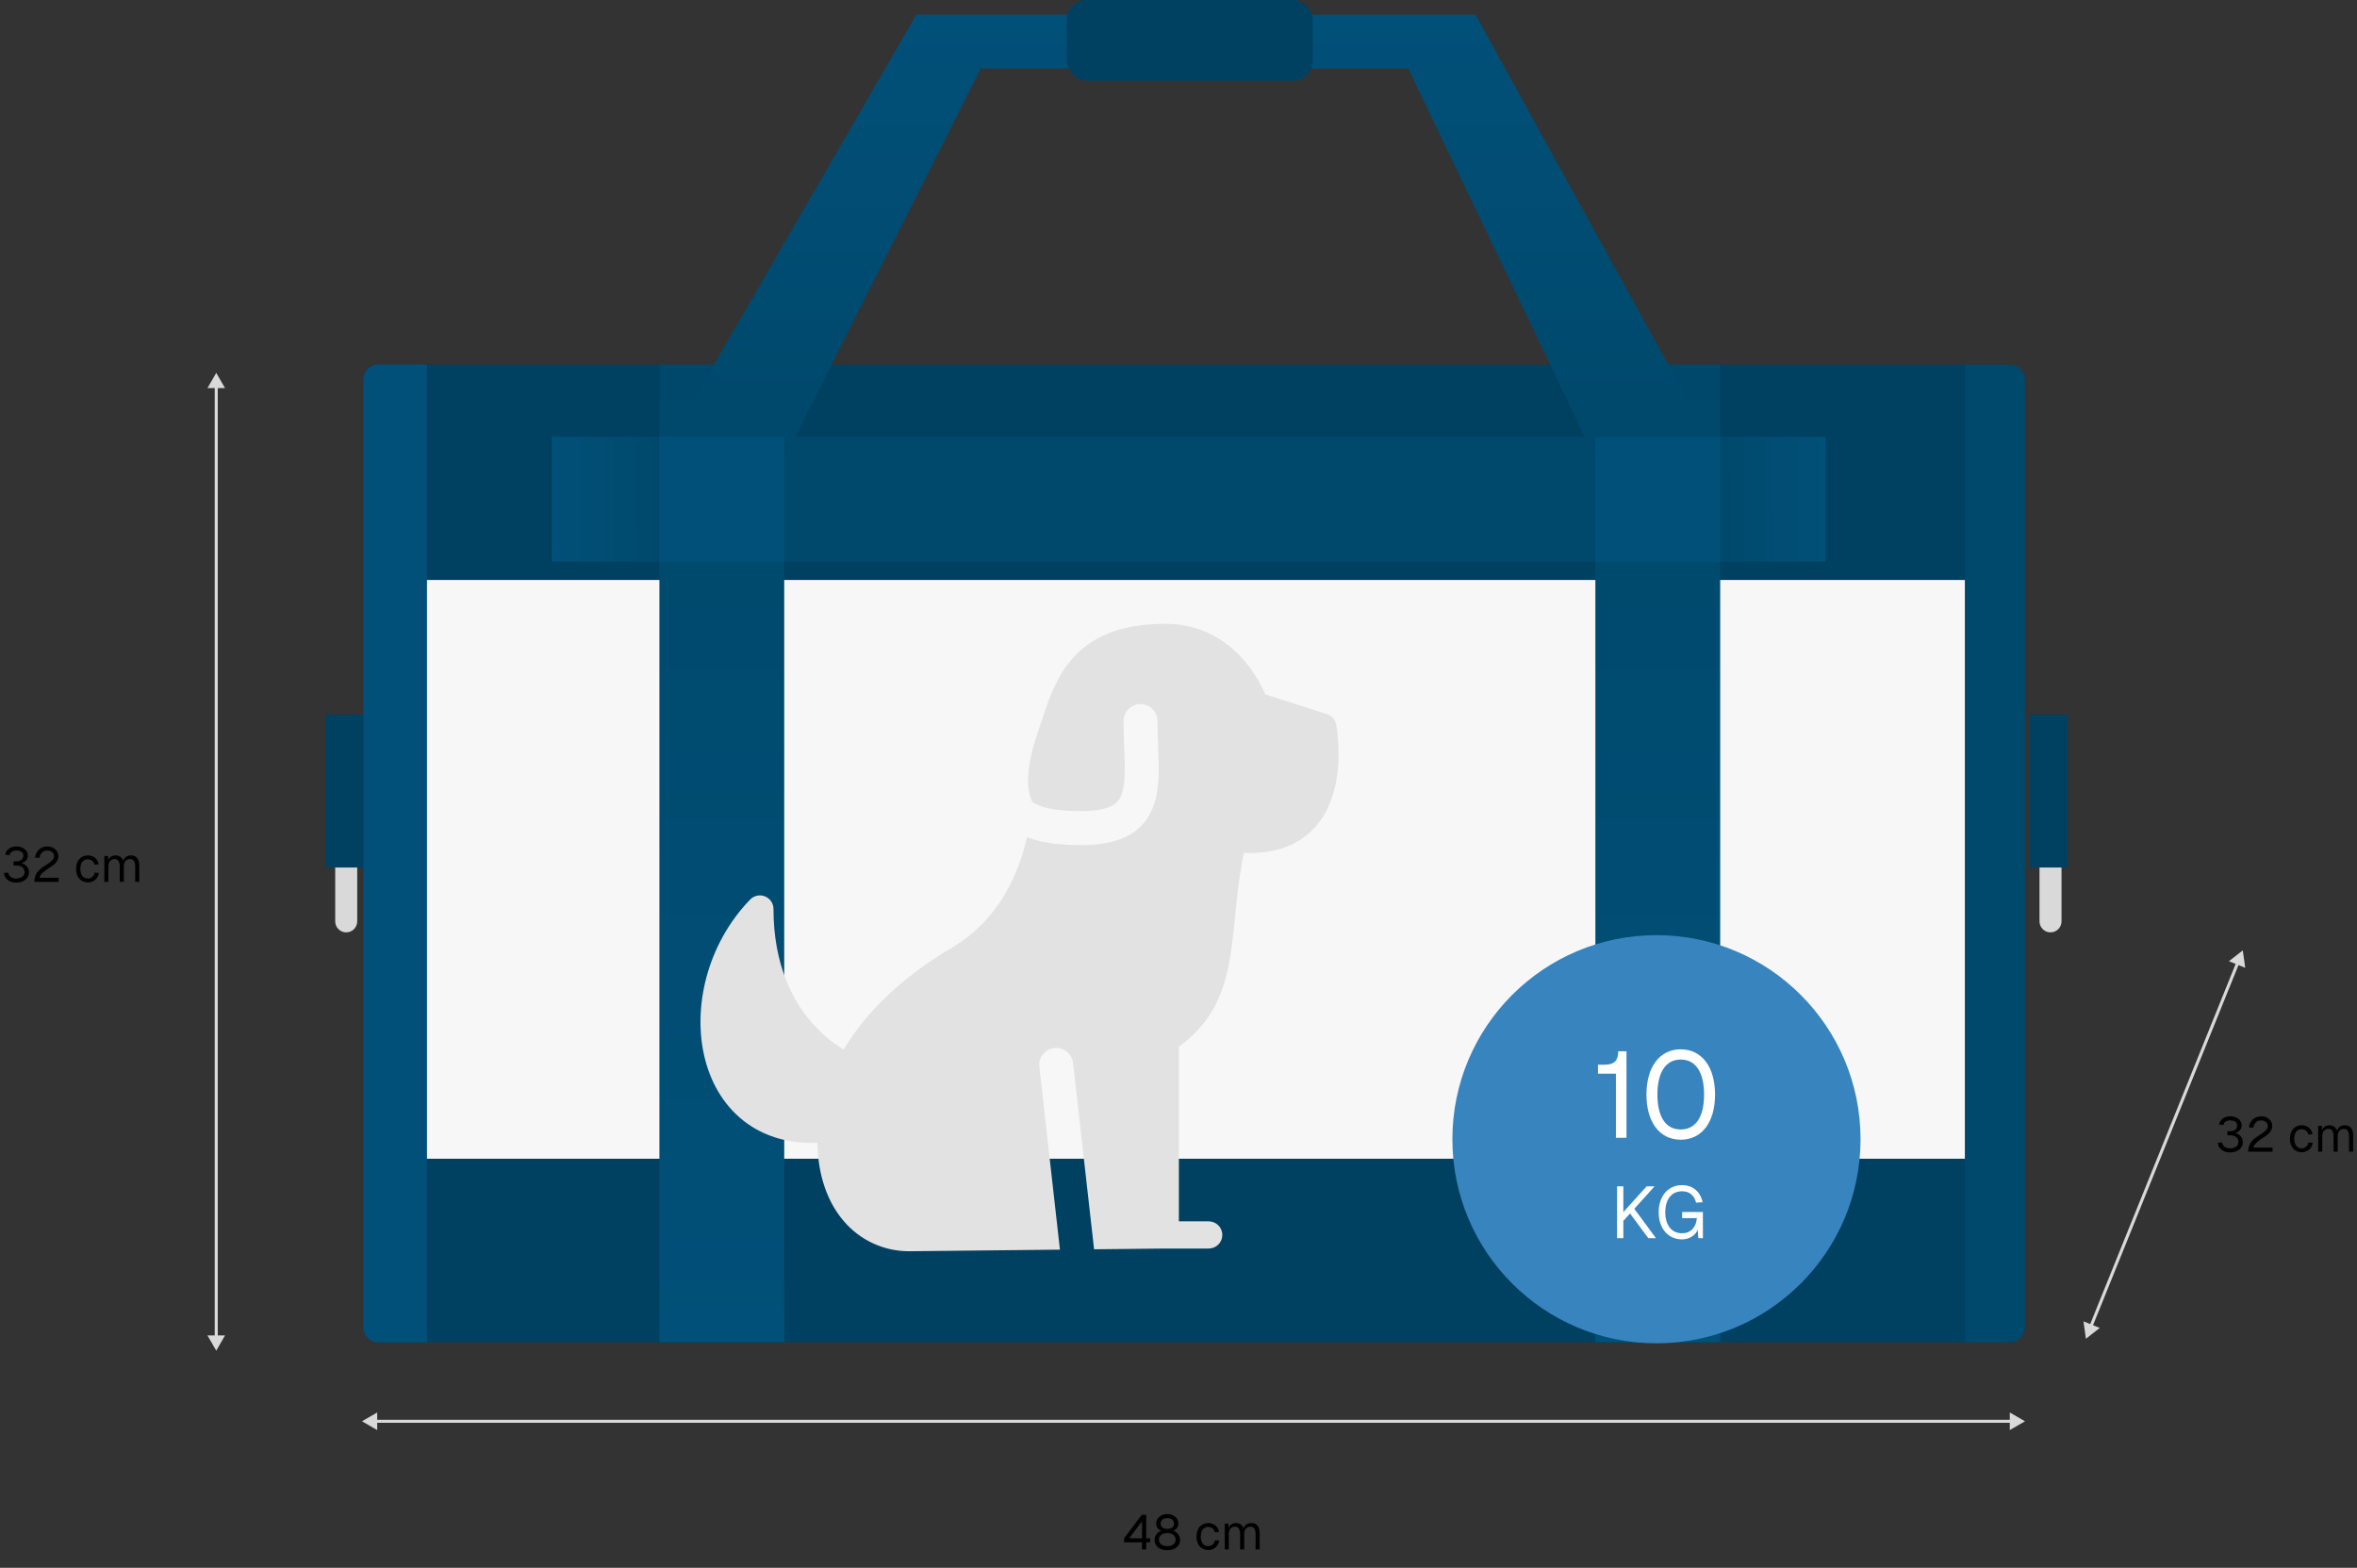
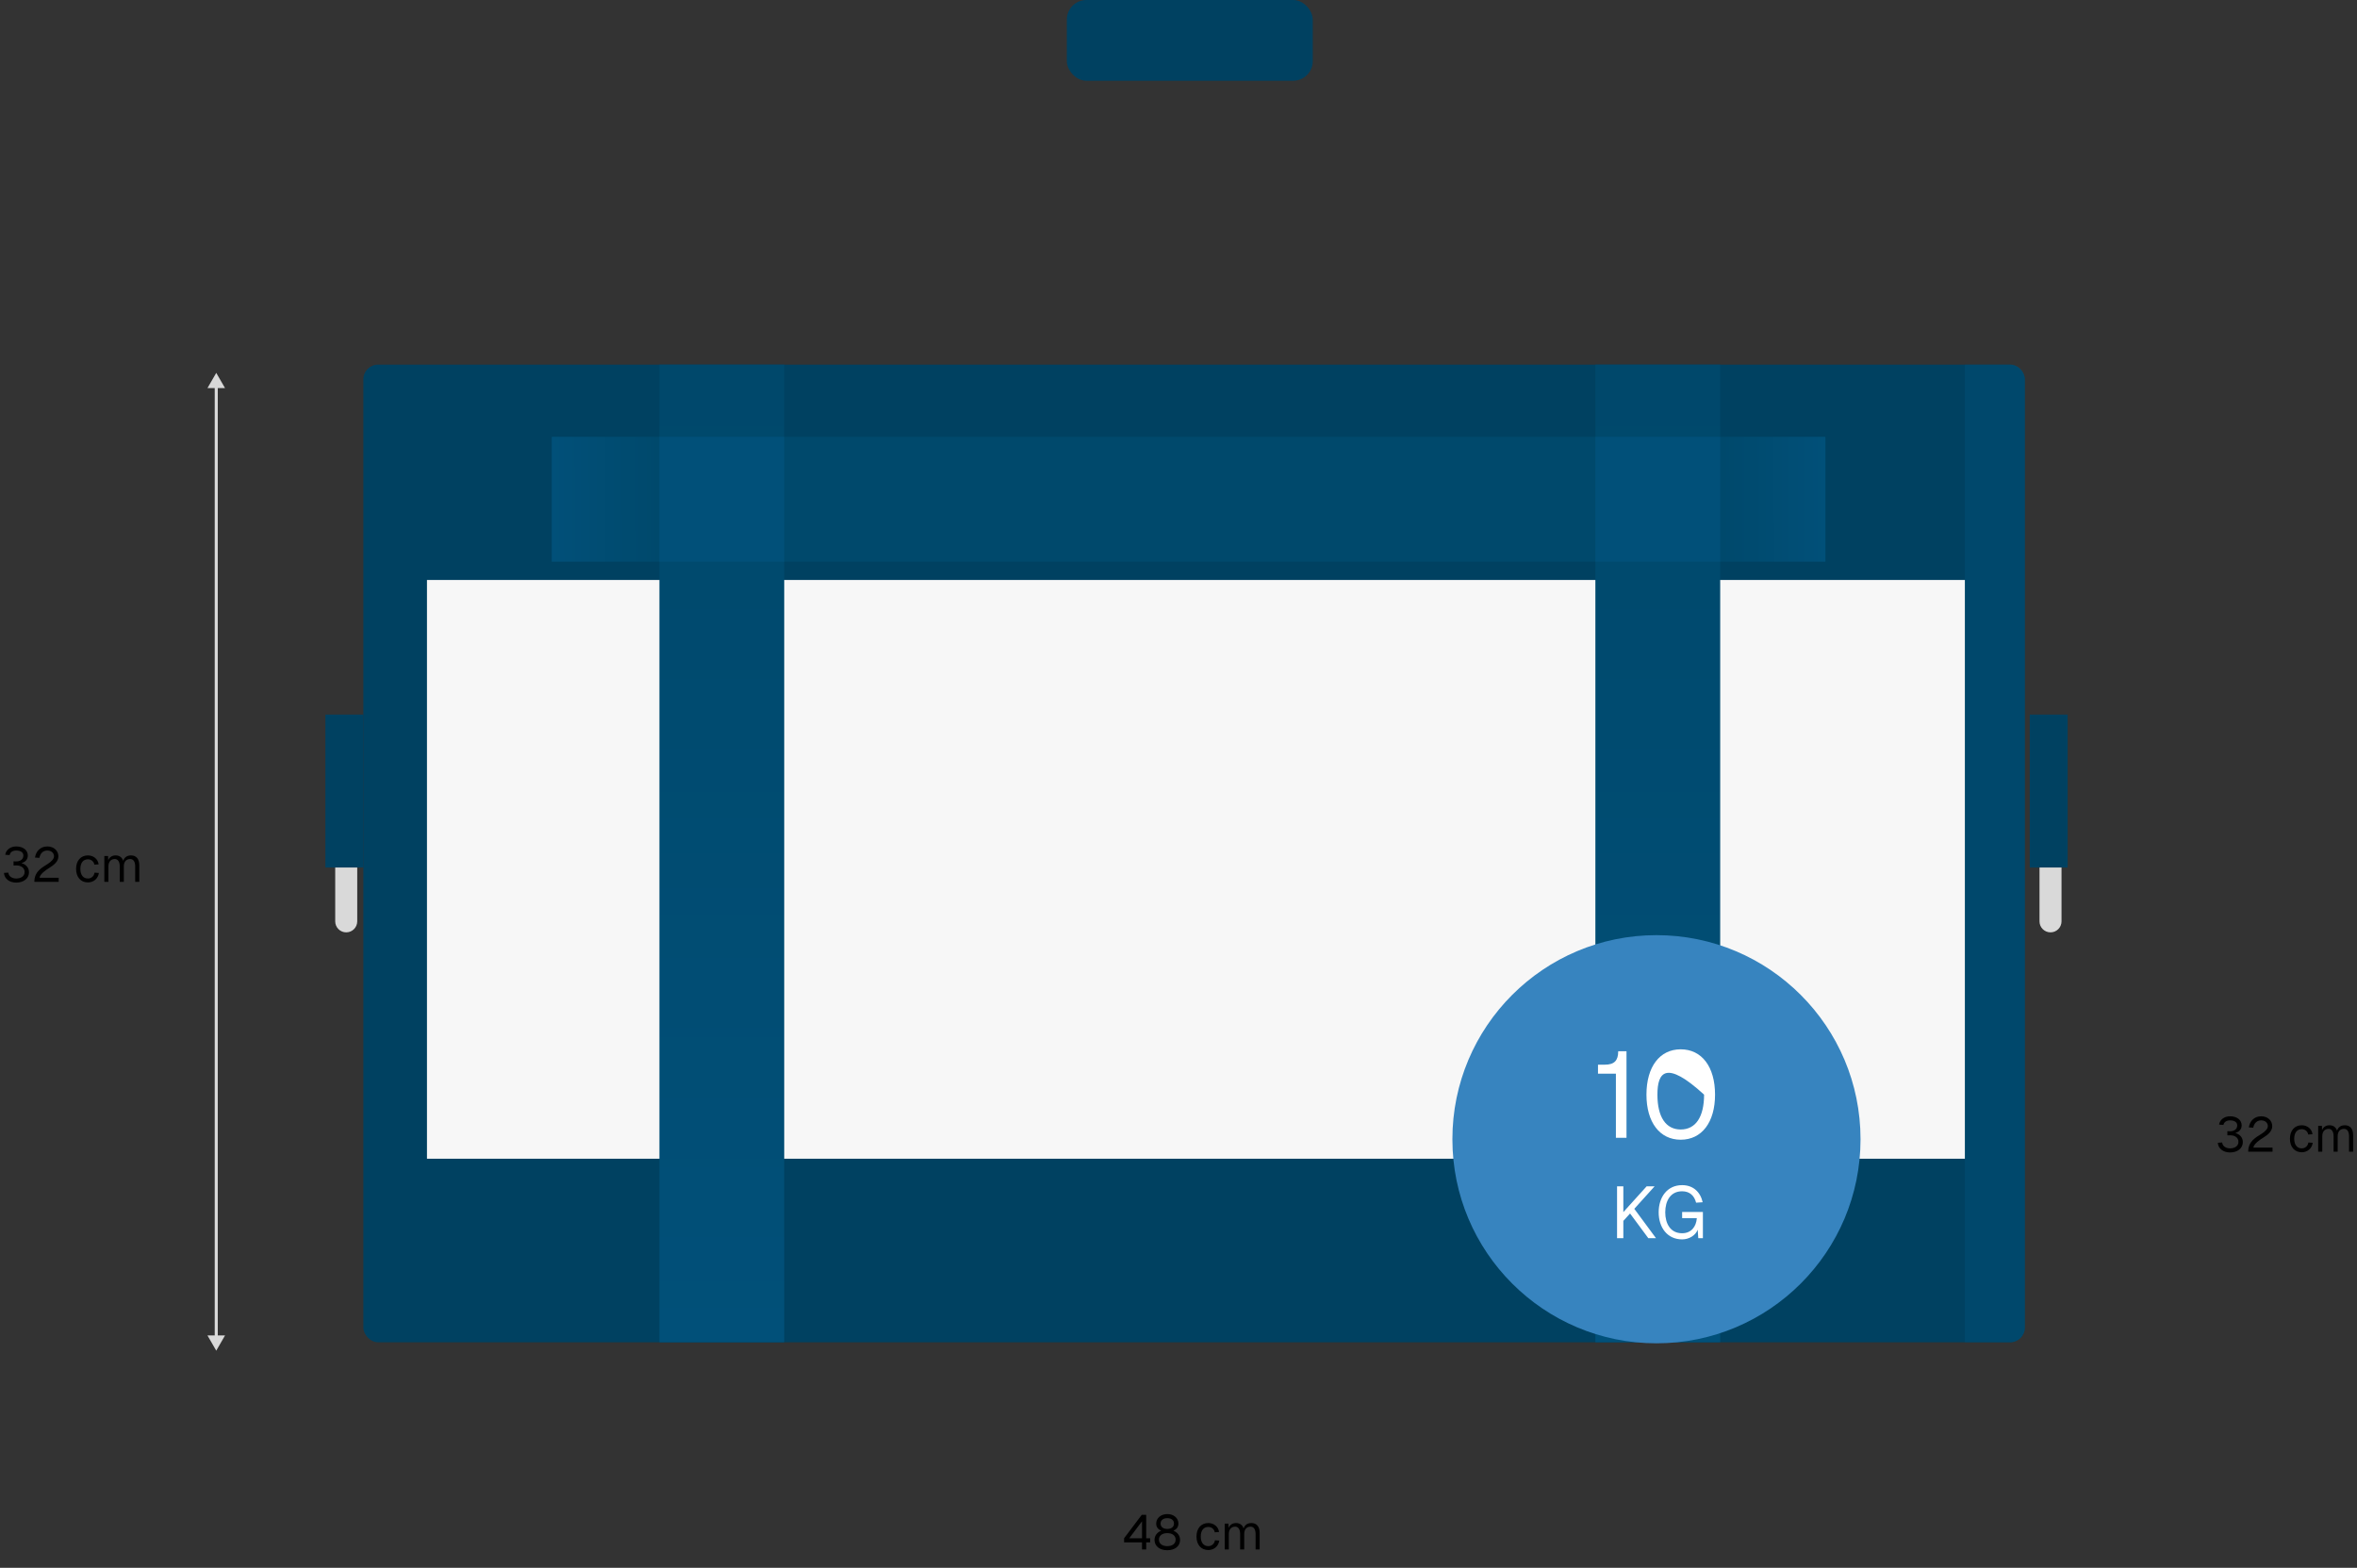
<svg xmlns="http://www.w3.org/2000/svg" width="642" height="427" viewBox="0 0 642 427" fill="none">
  <rect x="0" y="0" width="642" height="427" fill="#333333" stroke="none" />
  <rect x="98.969" y="99.309" width="452.554" height="266.267" rx="3.999" fill="#004161" />
  <path opacity="0.5" d="M535.191 99.309H547.522C549.73 99.309 551.521 101.099 551.521 103.308V361.576C551.521 363.785 549.73 365.575 547.522 365.575H535.191V99.309Z" fill="#015079" />
-   <path d="M98.969 103.308C98.969 101.099 100.759 99.309 102.968 99.309H116.298V365.575H102.968C100.759 365.575 98.969 363.785 98.969 361.576V103.308Z" fill="#015079" />
  <rect x="88.637" y="194.621" width="10.331" height="41.656" fill="#004161" />
  <rect x="552.855" y="194.621" width="10.331" height="41.656" fill="#004161" />
  <path d="M91.305 236.273H97.303V250.936C97.303 252.593 95.96 253.936 94.304 253.936C92.647 253.936 91.305 252.593 91.305 250.936V236.273Z" fill="#D9D9D9" />
  <path d="M555.52 236.273H561.518V250.936C561.518 252.593 560.175 253.936 558.519 253.936C556.862 253.936 555.52 252.593 555.52 250.936V236.273Z" fill="#D9D9D9" />
  <rect x="116.297" y="157.961" width="418.895" height="157.627" fill="#F7F7F7" />
  <rect width="33.992" height="266.267" transform="matrix(-1 0 0 1 468.543 99.309)" fill="url(#paint0_linear_1457_5316)" />
  <rect width="33.992" height="266.267" transform="matrix(-1 0 0 1 213.605 99.309)" fill="url(#paint1_linear_1457_5316)" />
  <rect x="150.289" y="118.973" width="346.913" height="33.992" fill="url(#paint2_linear_1457_5316)" />
-   <path fill-rule="evenodd" clip-rule="evenodd" d="M401.895 4H249.6L179.617 124.97H213.61L267.125 18.664H383.586L434.553 124.97H468.545L401.895 4Z" fill="url(#paint3_linear_1457_5316)" />
  <rect x="179.613" y="118.973" width="33.992" height="33.992" fill="#015079" />
  <rect x="434.551" y="118.973" width="33.992" height="33.992" fill="#015079" />
  <rect x="290.586" width="66.983" height="21.994" rx="5.332" fill="#004161" />
  <path d="M4.418 234.61C5.307 234.623 6.369 234.212 6.369 232.991C6.369 232.168 5.626 231.65 4.418 231.65C3.435 231.65 2.745 232.128 2.626 232.884L1.431 232.805C1.604 231.477 2.838 230.535 4.418 230.535C6.276 230.535 7.577 231.544 7.577 232.991C7.577 234.039 6.98 234.743 5.838 235.075C7.152 235.46 7.896 236.362 7.896 237.583C7.896 239.229 6.462 240.384 4.418 240.384C2.533 240.384 1.166 239.296 1.086 237.743L2.267 237.663C2.374 238.818 3.475 239.269 4.418 239.269C5.533 239.269 6.701 238.765 6.701 237.491C6.701 236.229 5.533 235.685 4.418 235.712L3.688 235.725V234.597L4.418 234.61ZM9.532 233.561C9.784 231.822 11.019 230.535 12.904 230.535C14.629 230.535 15.903 231.676 15.903 233.216C15.903 234.583 14.815 235.513 13.395 236.402C12.638 236.827 10.82 238.114 10.78 239.057H15.983V240.172H9.359C9.359 237.358 11.377 236.336 12.983 235.314C13.979 234.676 14.709 233.946 14.709 233.216C14.709 232.3 13.966 231.65 12.904 231.65C11.762 231.65 10.979 232.367 10.727 233.641L9.532 233.561ZM25.702 235.499C25.556 234.583 24.786 234.039 23.95 234.039C22.649 234.039 21.892 235.022 21.892 236.654C21.892 238.287 22.649 239.269 23.95 239.269C24.826 239.269 25.596 238.685 25.755 237.676L26.936 237.756C26.71 239.349 25.436 240.331 23.95 240.331C21.985 240.331 20.724 238.884 20.724 236.654C20.724 234.424 21.985 232.977 23.95 232.977C25.383 232.977 26.684 233.907 26.87 235.42L25.702 235.499ZM28.421 233.137H29.443L29.47 234.318C29.802 233.468 30.532 232.977 31.501 232.977C32.523 232.977 33.253 233.508 33.558 234.451C33.864 233.508 34.594 232.977 35.695 232.977C37.116 232.977 37.939 233.946 37.939 235.645V240.172H36.824V235.964C36.824 234.69 36.319 233.96 35.47 233.96C34.368 233.96 33.731 234.703 33.731 235.964V240.172H32.616V235.964C32.616 234.716 32.111 233.96 31.275 233.96C30.187 233.96 29.536 234.716 29.536 235.964V240.172H28.421V233.137Z" fill="black" />
  <path d="M607.426 308.106C608.315 308.119 609.377 307.708 609.377 306.487C609.377 305.664 608.633 305.146 607.426 305.146C606.443 305.146 605.753 305.624 605.634 306.381L604.439 306.301C604.611 304.973 605.846 304.031 607.426 304.031C609.284 304.031 610.585 305.04 610.585 306.487C610.585 307.535 609.987 308.239 608.846 308.571C610.16 308.956 610.903 309.858 610.903 311.08C610.903 312.726 609.47 313.88 607.426 313.88C605.541 313.88 604.173 312.792 604.094 311.239L605.275 311.159C605.381 312.314 606.483 312.765 607.426 312.765C608.541 312.765 609.709 312.261 609.709 310.987C609.709 309.726 608.541 309.181 607.426 309.208L606.695 309.221V308.093L607.426 308.106ZM612.54 307.057C612.792 305.319 614.026 304.031 615.911 304.031C617.637 304.031 618.911 305.173 618.911 306.712C618.911 308.08 617.823 309.009 616.403 309.898C615.646 310.323 613.827 311.61 613.788 312.553H618.991V313.668H612.367C612.367 310.854 614.385 309.832 615.991 308.81C616.987 308.173 617.717 307.442 617.717 306.712C617.717 305.796 616.973 305.146 615.911 305.146C614.77 305.146 613.987 305.863 613.734 307.137L612.54 307.057ZM628.709 308.995C628.563 308.08 627.794 307.535 626.957 307.535C625.656 307.535 624.9 308.518 624.9 310.15C624.9 311.783 625.656 312.765 626.957 312.765C627.833 312.765 628.603 312.181 628.763 311.172L629.944 311.252C629.718 312.845 628.444 313.827 626.957 313.827C624.993 313.827 623.732 312.38 623.732 310.15C623.732 307.92 624.993 306.473 626.957 306.473C628.391 306.473 629.692 307.403 629.878 308.916L628.709 308.995ZM631.429 306.633H632.451L632.478 307.814C632.809 306.965 633.54 306.473 634.509 306.473C635.531 306.473 636.261 307.004 636.566 307.947C636.871 307.004 637.601 306.473 638.703 306.473C640.124 306.473 640.947 307.442 640.947 309.142V313.668H639.831V309.46C639.831 308.186 639.327 307.456 638.478 307.456C637.376 307.456 636.739 308.199 636.739 309.46V313.668H635.624V309.46C635.624 308.212 635.119 307.456 634.283 307.456C633.194 307.456 632.544 308.212 632.544 309.46V313.668H631.429V306.633Z" fill="black" />
  <path d="M312.206 412.583V418.955H313.282V420.07H312.206V422.008H311.065V420.07H306.18V418.955L310.985 412.583H312.206ZM307.587 418.955H311.065V414.335L307.587 418.955ZM317.951 422.22C315.92 422.22 314.473 421.145 314.473 419.419C314.473 418.251 315.163 417.349 316.292 416.897C315.429 416.526 314.925 415.915 314.925 414.959C314.925 413.473 316.199 412.371 317.951 412.371C319.716 412.371 320.978 413.473 320.978 414.959C320.978 415.915 320.46 416.526 319.61 416.897C320.739 417.362 321.429 418.265 321.429 419.419C321.429 421.145 319.982 422.22 317.951 422.22ZM315.668 419.326C315.668 420.415 316.557 421.105 317.951 421.105C319.345 421.105 320.221 420.415 320.221 419.326C320.221 418.251 319.345 417.561 317.951 417.561C316.557 417.561 315.668 418.251 315.668 419.326ZM316.119 414.959C316.119 415.849 316.823 416.419 317.951 416.419C319.079 416.419 319.77 415.849 319.77 414.959C319.77 414.057 319.079 413.486 317.951 413.486C316.823 413.486 316.119 414.057 316.119 414.959ZM330.874 417.335C330.728 416.419 329.958 415.875 329.121 415.875C327.82 415.875 327.064 416.857 327.064 418.49C327.064 420.123 327.82 421.105 329.121 421.105C329.997 421.105 330.767 420.521 330.927 419.512L332.108 419.592C331.882 421.185 330.608 422.167 329.121 422.167C327.157 422.167 325.896 420.72 325.896 418.49C325.896 416.26 327.157 414.813 329.121 414.813C330.555 414.813 331.856 415.742 332.042 417.256L330.874 417.335ZM333.593 414.973H334.615L334.642 416.154C334.974 415.304 335.704 414.813 336.673 414.813C337.695 414.813 338.425 415.344 338.73 416.287C339.035 415.344 339.766 414.813 340.867 414.813C342.288 414.813 343.111 415.782 343.111 417.481V422.008H341.996V417.8C341.996 416.526 341.491 415.796 340.642 415.796C339.54 415.796 338.903 416.539 338.903 417.8V422.008H337.788V417.8C337.788 416.552 337.283 415.796 336.447 415.796C335.359 415.796 334.708 416.552 334.708 417.8V422.008H333.593V414.973Z" fill="black" />
  <path d="M58.902 101.555L56.507 105.703L61.297 105.703L58.902 101.555ZM58.902 367.866L61.297 363.718L56.507 363.718L58.902 367.866ZM58.487 105.288L58.487 364.132L59.317 364.132L59.317 105.288L58.487 105.288Z" fill="#D9D9D9" />
-   <path d="M98.594 387.098L102.742 389.493V384.703L98.594 387.098ZM551.572 387.098L547.423 384.703V389.493L551.572 387.098ZM102.327 387.512H547.838V386.683H102.327V387.512Z" fill="#D9D9D9" />
  <circle cx="451.187" cy="310.28" r="55.585" fill="#3784BF" />
-   <path d="M437.153 289.972C439.675 289.972 440.77 288.877 440.77 286.321H443.026V309.883H440.139V292.427H435.261V289.972H437.153ZM457.787 310.414C452.079 310.414 448.462 305.668 448.462 298.135C448.462 290.536 452.079 285.79 457.787 285.79C463.528 285.79 467.145 290.536 467.145 298.135C467.145 305.668 463.528 310.414 457.787 310.414ZM451.448 298.135C451.448 304.208 453.738 307.626 457.787 307.626C461.869 307.626 464.158 304.208 464.158 298.135C464.158 292.029 461.869 288.578 457.787 288.578C453.738 288.578 451.448 292.029 451.448 298.135Z" fill="white" />
+   <path d="M437.153 289.972C439.675 289.972 440.77 288.877 440.77 286.321H443.026V309.883H440.139V292.427H435.261V289.972H437.153ZM457.787 310.414C452.079 310.414 448.462 305.668 448.462 298.135C448.462 290.536 452.079 285.79 457.787 285.79C463.528 285.79 467.145 290.536 467.145 298.135C467.145 305.668 463.528 310.414 457.787 310.414ZM451.448 298.135C451.448 304.208 453.738 307.626 457.787 307.626C461.869 307.626 464.158 304.208 464.158 298.135C453.738 288.578 451.448 292.029 451.448 298.135Z" fill="white" />
  <path d="M440.453 323.101H442.165V330.13L448.517 323.101H450.687L445.152 329.234L451.066 337.238H448.975L443.997 330.508L442.165 332.519V337.238H440.453V323.101ZM463.835 337.238H462.58L462.421 334.929C461.824 336.482 460.072 337.557 458.18 337.557C454.118 337.557 451.789 334.291 451.789 330.19C451.789 326.068 454.098 322.783 458.18 322.783C461.187 322.783 463.158 324.654 463.775 327.442L461.983 327.561C461.505 325.65 460.231 324.455 458.18 324.455C454.954 324.455 453.581 327.123 453.581 330.19C453.581 333.236 454.974 335.884 458.18 335.884C460.649 335.884 462.023 334.092 462.182 331.763H458.18V330.09H463.835V337.238Z" fill="white" />
-   <path fill-rule="evenodd" clip-rule="evenodd" d="M344.623 189.114L361.43 194.492C362.062 194.693 362.628 195.06 363.069 195.554C363.51 196.049 363.81 196.653 363.938 197.303L360.306 198.013L363.931 197.303L363.938 197.318V197.355L363.96 197.451C364.057 197.958 364.135 198.469 364.197 198.982C364.33 199.996 364.478 201.423 364.552 203.11C364.7 206.454 364.567 211.018 363.317 215.545C362.059 220.095 359.618 224.866 354.958 228.173C350.919 231.058 345.592 232.574 338.801 232.286C337.818 237.028 337.248 241.555 336.782 245.919L336.412 249.566C336.076 253.411 335.607 257.243 335.007 261.055C333.423 270.272 330.198 278.542 321.099 285.045V332.648H329.236C330.217 332.648 331.158 333.038 331.852 333.731C332.545 334.425 332.935 335.366 332.935 336.347C332.935 337.328 332.545 338.269 331.852 338.962C331.158 339.656 330.217 340.046 329.236 340.046H317.4L298.004 340.253L292.293 289.594C292.233 288.984 292.053 288.392 291.762 287.853C291.472 287.313 291.077 286.837 290.601 286.451C290.124 286.066 289.576 285.779 288.988 285.607C288.399 285.435 287.783 285.382 287.174 285.45C286.565 285.519 285.975 285.708 285.44 286.007C284.905 286.305 284.434 286.707 284.056 287.189C283.677 287.671 283.398 288.223 283.235 288.814C283.072 289.405 283.028 290.022 283.105 290.63L288.705 340.349L247.819 340.785H247.782C244.366 340.816 240.985 340.095 237.878 338.674C234.772 337.252 232.016 335.165 229.806 332.559C225.368 327.381 222.786 320.094 222.638 311.262C215.115 311.535 208.731 309.664 203.656 306.091C197.664 301.874 193.847 295.549 192.042 288.5C188.461 274.518 192.619 257.097 204.322 245.002C204.834 244.471 205.493 244.105 206.215 243.951C206.937 243.798 207.688 243.863 208.372 244.14C209.056 244.417 209.642 244.892 210.054 245.505C210.466 246.117 210.685 246.838 210.684 247.576C210.684 262.667 215.884 272.728 221.58 279.053C224.354 282.138 227.276 284.364 229.806 285.859C235.606 276.094 245.252 266.292 259.936 257.718C270.367 251.312 275.678 241.496 278.378 233.04C278.941 231.287 279.384 229.6 279.74 228.032C283.934 229.66 289.06 230.163 294.564 230.163C300.009 230.163 304.484 229.29 307.954 227.204C311.593 225.007 313.591 221.796 314.597 218.26C315.558 214.916 315.655 211.181 315.595 207.637C315.558 206.01 315.507 204.486 315.447 202.969C315.359 200.861 315.277 198.753 315.277 196.378C315.277 195.152 314.79 193.976 313.923 193.109C313.056 192.242 311.88 191.755 310.654 191.755C309.428 191.755 308.252 192.242 307.385 193.109C306.517 193.976 306.03 195.152 306.03 196.378C306.03 198.79 306.127 201.379 306.215 203.724C306.274 205.218 306.326 206.609 306.348 207.8C306.408 211.232 306.26 213.792 305.705 215.715C305.209 217.468 304.44 218.526 303.175 219.288C301.74 220.154 299.18 220.916 294.564 220.916C287.019 220.916 283.113 219.821 281.064 218.327V218.216V218.171C279.969 215.545 279.836 212.527 280.235 209.346C280.679 205.773 281.848 201.601 283.571 196.8L283.934 195.72C285.635 190.571 287.736 184.202 292.278 179.171C297.383 173.505 305.143 169.902 317.4 169.902C328.06 169.902 335.132 175.295 339.401 180.503C341.532 183.117 343.29 186.015 344.623 189.114Z" fill="#E2E2E2" />
-   <path d="M568.164 364.622L571.938 361.672L567.497 359.878L568.164 364.622ZM610.89 258.844L607.116 261.793L611.557 263.587L610.89 258.844ZM569.947 361.315L609.876 262.461L609.107 262.15L569.178 361.005L569.947 361.315Z" fill="#D9D9D9" />
  <defs>
    <linearGradient id="paint0_linear_1457_5316" x1="16.996" y1="0" x2="16.996" y2="266.267" gradientUnits="userSpaceOnUse">
      <stop stop-color="#00486B" />
      <stop offset="1" stop-color="#015079" />
    </linearGradient>
    <linearGradient id="paint1_linear_1457_5316" x1="16.996" y1="0" x2="16.996" y2="266.267" gradientUnits="userSpaceOnUse">
      <stop stop-color="#00486B" />
      <stop offset="1" stop-color="#015079" />
    </linearGradient>
    <linearGradient id="paint2_linear_1457_5316" x1="150.289" y1="136.802" x2="497.202" y2="135.968" gradientUnits="userSpaceOnUse">
      <stop stop-color="#015079" />
      <stop offset="0.084" stop-color="#00496C" />
      <stop offset="0.186" stop-color="#00496C" />
      <stop offset="0.813" stop-color="#00496C" />
      <stop offset="0.919" stop-color="#00496C" />
      <stop offset="1" stop-color="#015079" />
    </linearGradient>
    <linearGradient id="paint3_linear_1457_5316" x1="324.081" y1="4" x2="324.081" y2="124.97" gradientUnits="userSpaceOnUse">
      <stop stop-color="#015079" />
      <stop offset="1" stop-color="#00486B" />
    </linearGradient>
  </defs>
</svg>